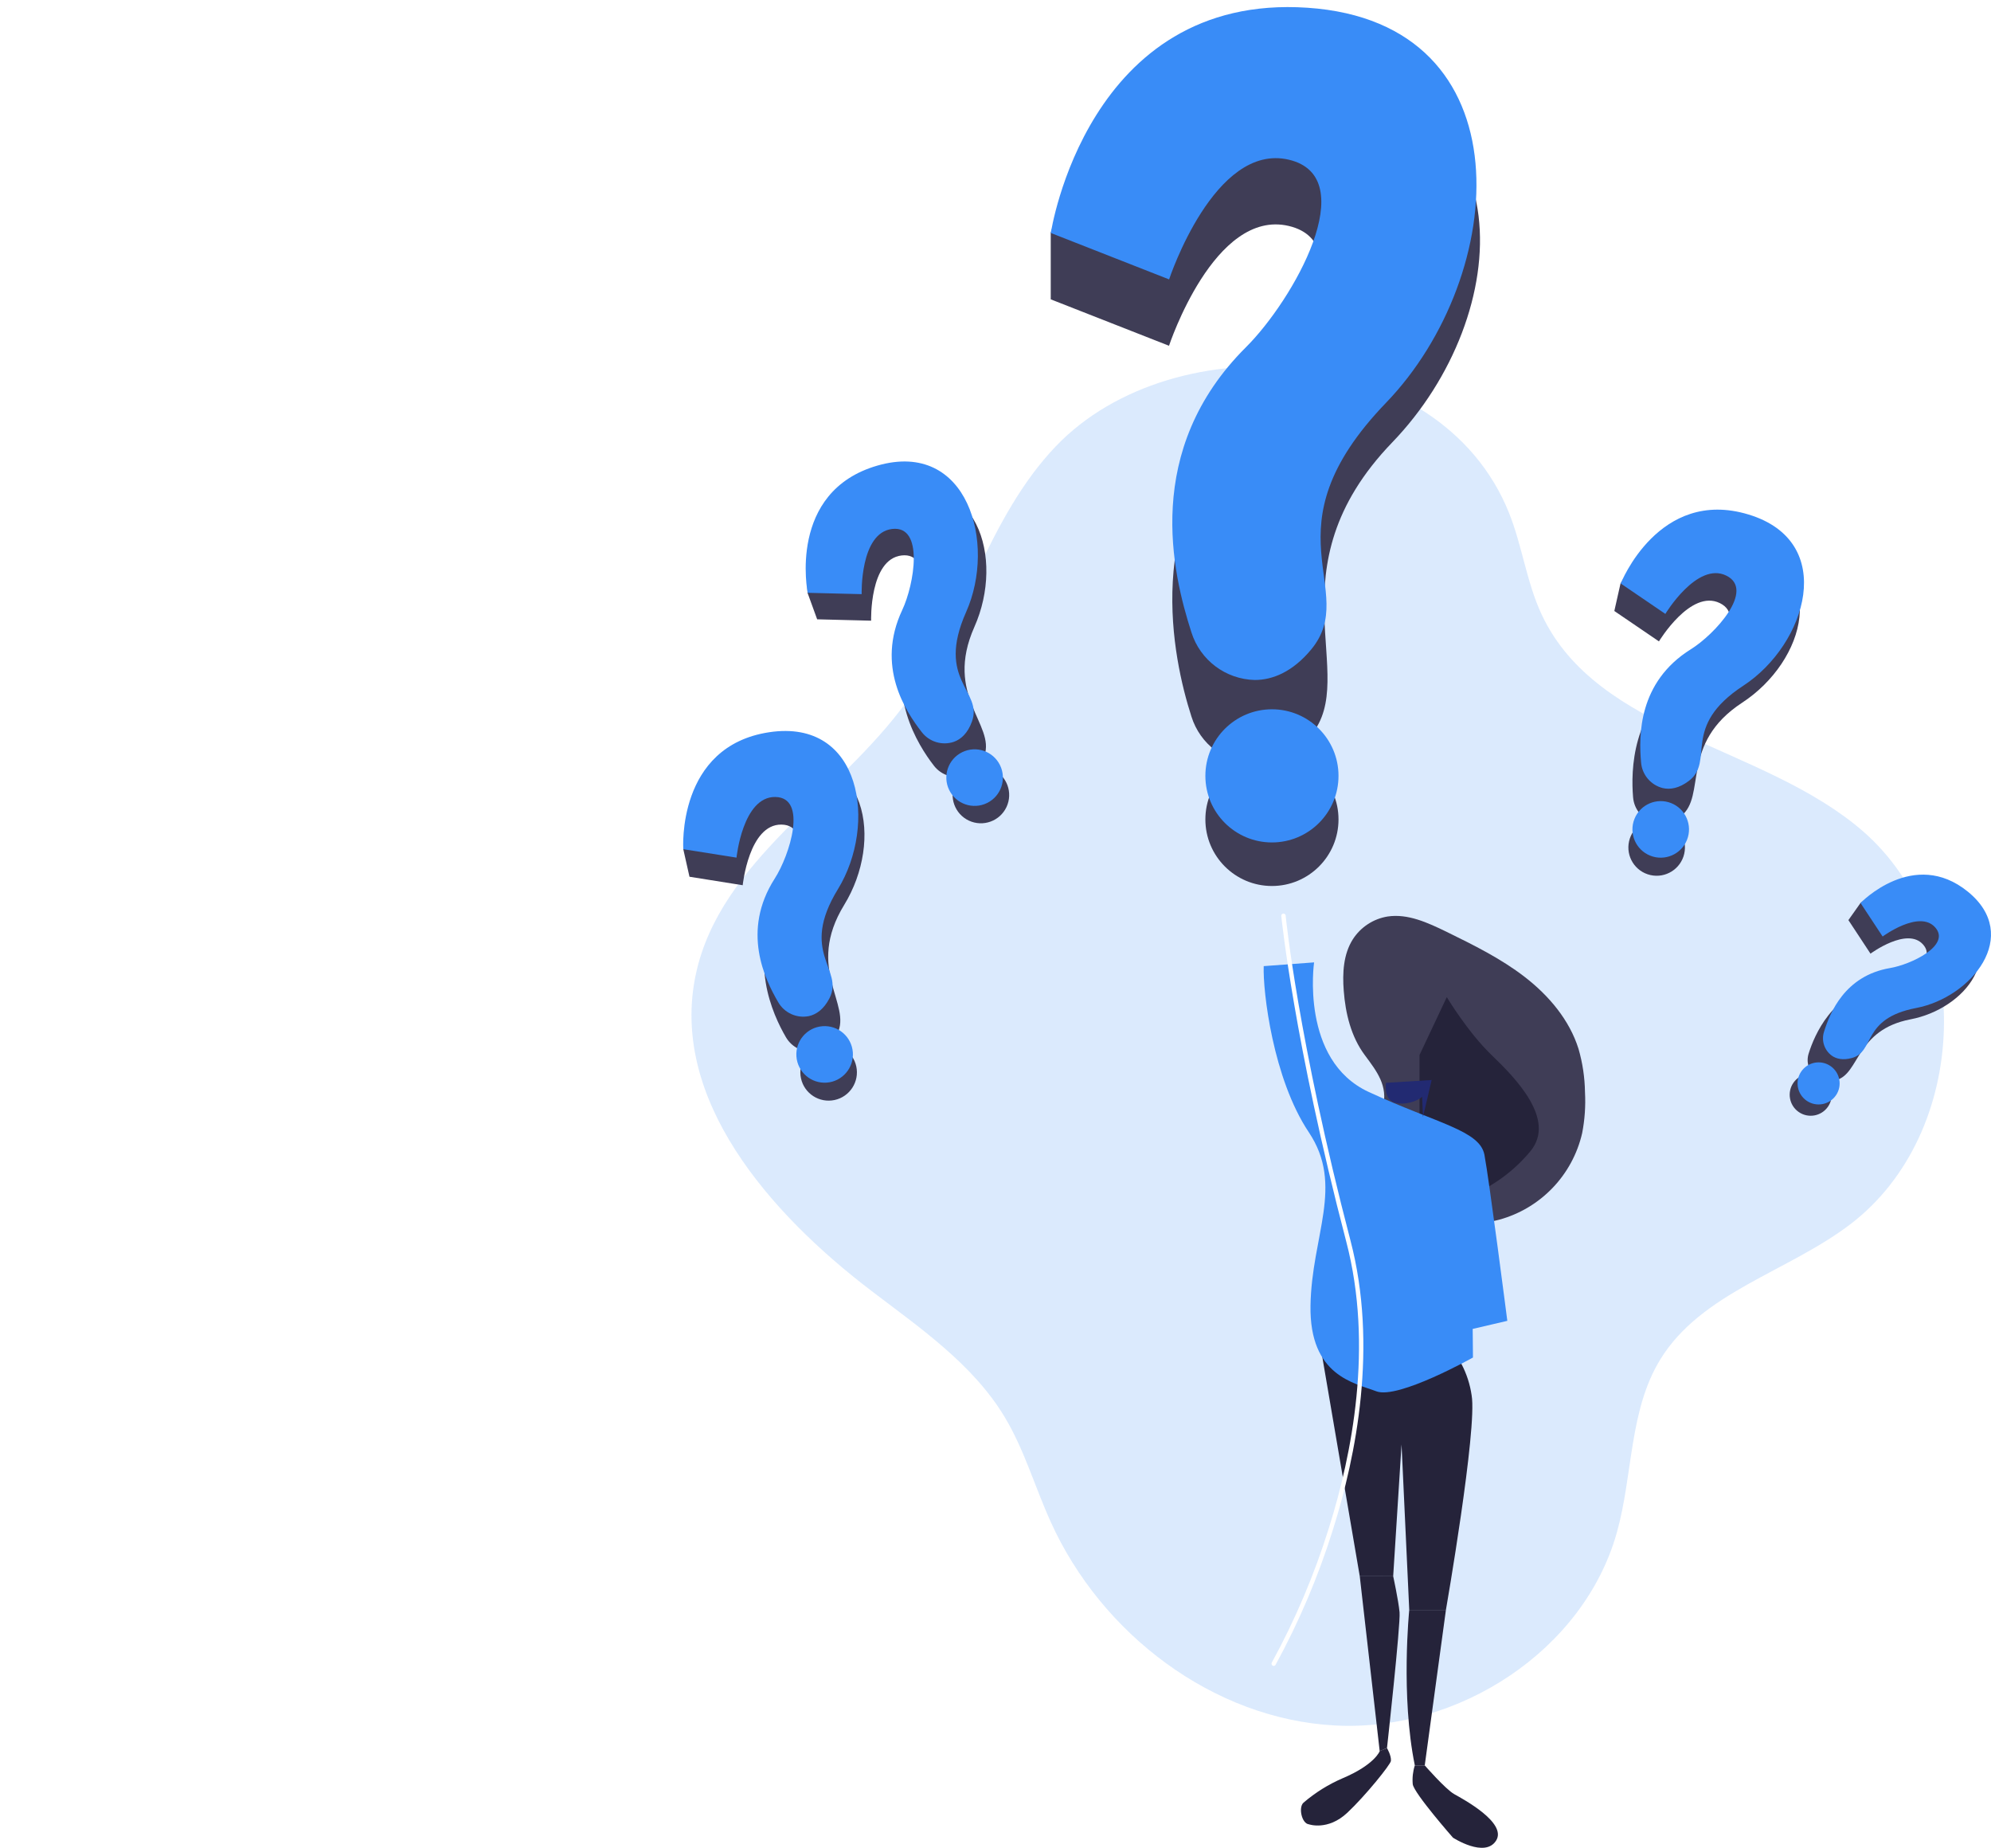
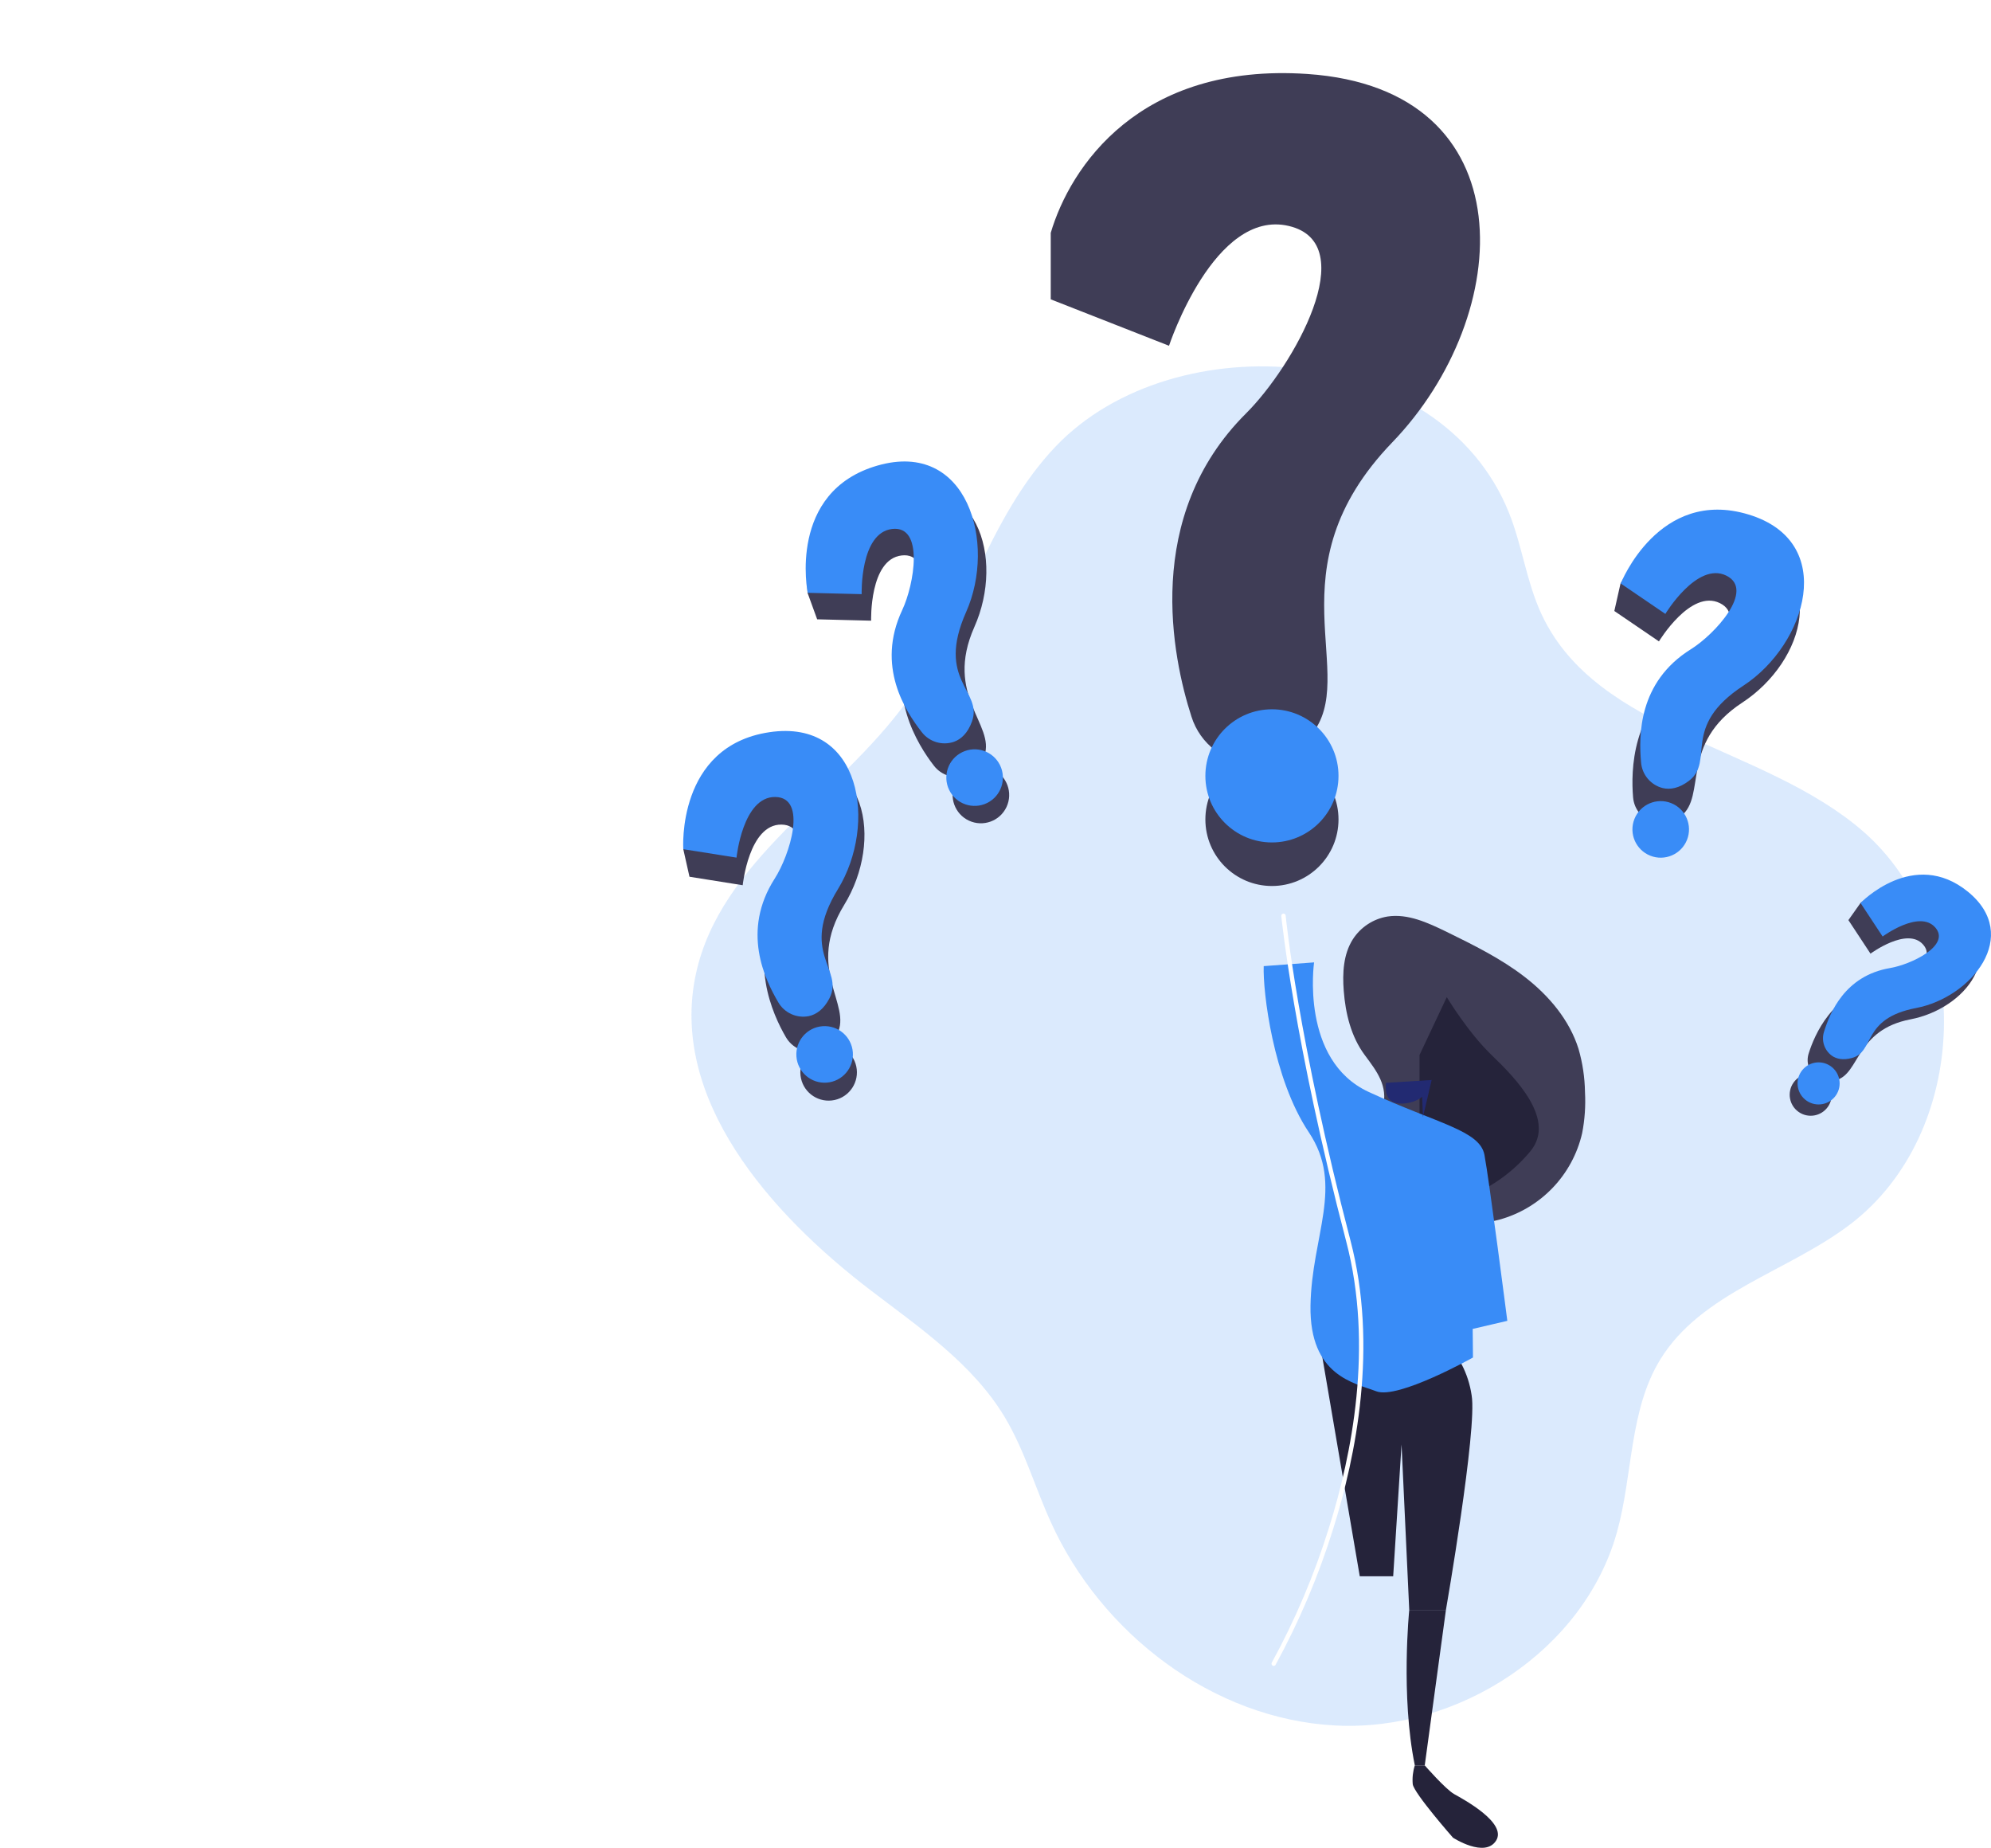
<svg xmlns="http://www.w3.org/2000/svg" width="640px" height="594px" viewBox="0 0 640 594" version="1.1">
  <g id="Page-1" stroke="none" stroke-width="1" fill="none" fill-rule="evenodd">
    <g id="Question_Monochromatic" transform="translate(-0, 0)">
      <path d="M339.448,143.373 C317.394,166.391 310.063,199.825 291.342,225.629 C269.457,255.809 231.597,276.53 223.699,312.987 C215.044,353.135 247.404,389.941 280.041,414.81 C295.758,426.796 312.639,438.355 322.865,455.266 C329.261,465.85 332.663,477.926 337.786,489.187 C354.041,525.127 389.961,552.552 429.363,554.552 C468.765,556.551 509.052,530.529 519.726,492.559 C524.938,473.997 523.635,453.227 533.732,436.853 C546.942,415.377 574.685,408.752 594.749,393.482 C633.127,364.296 635.246,298.792 598.838,267.149 C566.916,239.436 513.518,235.805 495.573,197.517 C490.709,187.142 489.326,175.473 485.069,164.84 C462.916,109.542 377.467,103.683 339.448,143.373 Z" id="Path" fill="#398CF7" fill-rule="nonzero" opacity="0.18" />
      <circle id="Oval" fill="#3F3D56" fill-rule="nonzero" cx="408.861" cy="263.349" r="21.397" />
      <path d="M481.318,425.245 C481.318,425.245 480.115,452.103 478.384,457.305 C476.653,462.508 478.712,464.895 473.281,466.258 C467.85,467.621 469.759,438.345 469.759,438.345 L471.59,427.125 L481.318,425.245 Z" id="Path" fill="url(#linearGradient-1)" fill-rule="nonzero" />
      <path d="M424.528,433.053 L437.092,506.595 L447.835,506.595 L450.521,464.229 L452.998,517.418 L464.786,517.418 C464.786,517.418 474.922,459.155 473.052,448.432 C472.539,444.897 471.425,441.475 469.759,438.316 L424.528,433.053 Z" id="Path" fill="#25233A" fill-rule="nonzero" />
      <path d="M431.939,318.399 C431.501,312.719 431.81,306.681 434.864,301.876 C437.379,297.969 441.43,295.309 446.015,294.555 C452.55,293.56 458.947,296.544 464.915,299.429 C473.669,303.726 482.482,308.063 490.182,314.022 C497.881,319.98 504.496,327.789 507.411,337.09 C508.721,341.619 509.42,346.302 509.49,351.016 C509.727,355.414 509.423,359.824 508.584,364.147 C505.499,377.64 495.244,388.342 481.895,392 C466.974,395.88 449.974,390.399 436.475,397.809 C435.591,398.424 434.563,398.801 433.491,398.904 C432.001,398.76 430.748,397.724 430.328,396.287 C429.945,394.874 429.945,393.384 430.328,391.97 C431.272,387.579 433.482,383.561 436.684,380.411 C440.802,376.383 446.293,374.055 450.79,370.464 C451.555,369.954 452.14,369.216 452.461,368.355 C452.998,366.365 450.929,364.724 449.029,363.988 C447.129,363.252 444.861,362.595 444.105,360.715 C443.488,359.193 444.105,357.502 444.533,355.911 C446.254,348.947 442.543,344.272 438.713,339.109 C434.267,333.141 432.496,325.68 431.939,318.399 Z" id="Path" fill="#3F3D56" fill-rule="nonzero" />
      <path d="M465.064,320.458 C465.064,320.458 471.769,331.669 479.478,339.089 C487.187,346.51 500.318,359.85 491.952,369.976 C486.926,376.056 480.527,380.854 473.281,383.972 L456.301,366.913 L456.301,339.06 L465.064,320.458 Z" id="Path" fill="#25233A" fill-rule="nonzero" />
      <path d="M406.215,310.5 L422.41,309.297 C422.41,309.297 417.864,340.731 439.967,350.937 C462.07,361.143 475.668,363.272 477.17,371.15 C478.672,379.029 484.522,424.498 484.522,424.498 L473.39,427.095 L473.052,391.93 L473.48,436.286 C473.48,436.286 449.367,449.815 442.424,447.149 C435.48,444.483 420.907,442.265 421.256,419.664 C421.604,397.063 432.198,381.068 420.699,363.869 C409.199,346.669 405.917,318.647 406.215,310.5 Z" id="Path" fill="#398CF7" fill-rule="nonzero" />
      <path d="M406.215,310.5 L422.41,309.297 C422.41,309.297 417.864,340.731 439.967,350.937 C462.07,361.143 475.668,363.272 477.17,371.15 C478.672,379.029 484.522,424.498 484.522,424.498 L473.39,427.095 L473.052,391.93 L473.48,436.286 C473.48,436.286 449.367,449.815 442.424,447.149 C435.48,444.483 420.907,442.265 421.256,419.664 C421.604,397.063 432.198,381.068 420.699,363.869 C409.199,346.669 405.917,318.647 406.215,310.5 Z" id="Path" fill="url(#linearGradient-2)" fill-rule="nonzero" />
      <path d="M444.771,353.135 C444.771,353.135 445.388,362.486 451.396,362.257 C457.405,362.028 457.415,359.024 457.415,359.024 L461.234,342.73 L444.771,343.725 C444.771,343.725 446.642,350.629 444.771,353.135 Z" id="Path" fill="url(#linearGradient-3)" fill-rule="nonzero" />
      <path d="M445.517,348.002 C445.517,348.002 444.761,352.817 447.855,354.18 C450.949,355.543 455.932,353.832 457.136,352.459 L457.415,358.984 L460.2,347.097 L445.517,348.002 Z" id="Path" fill="#222A72" fill-rule="nonzero" />
      <path d="M439.619,320.14 C439.619,320.14 436.147,344.889 448.621,349.892 C461.095,354.896 464.915,341.467 466.527,335.021 C468.138,328.575 463.473,305.477 453.595,309.068 C447.811,311.059 442.881,314.965 439.619,320.14 Z" id="Path" fill="url(#linearGradient-4)" fill-rule="nonzero" />
      <g id="Group" transform="translate(0, 0)" />
-       <path d="M410.303,310.202 C410.303,310.202 411.467,301.548 411.497,301.389 C411.707,299.752 410.995,298.133 409.647,297.181 C408.453,296.285 407.14,294.197 407.14,289.372 C407.14,284.547 412.253,279.325 414.362,281.414 C416.471,283.503 416.481,285.154 418.44,285.463 C420.4,285.771 418.888,290.745 418.44,292.426 C417.993,294.107 420.848,309.446 420.848,309.446 L410.303,310.202 Z" id="Path" fill="url(#linearGradient-5)" fill-rule="nonzero" />
      <polygon id="Path" fill="url(#linearGradient-6)" fill-rule="nonzero" points="473.052 391.97 479.518 425.662 473.39 427.095" />
      <path d="M452.998,517.418 C452.998,517.418 450.203,544.972 454.789,567.364 L457.982,567.364 L464.786,517.418 L452.998,517.418 Z" id="Path" fill="#25233A" fill-rule="nonzero" />
      <g id="Group" transform="translate(0, 0)" />
-       <path d="M437.092,506.595 L443.498,562.788 L445.846,561.793 C445.846,561.793 450.243,522.004 449.884,518.164 C449.526,514.324 447.835,506.575 447.835,506.575 L437.092,506.595 Z" id="Path" fill="#25233A" fill-rule="nonzero" />
-       <path d="M445.846,561.813 C445.846,561.813 447.268,564.221 447.109,565.932 C446.99,567.105 438.873,577.172 433.073,582.604 C426.806,588.473 420.728,586.304 420.728,586.304 C418.46,586.075 417.287,580.863 419.017,579.341 C422.79,576.109 427.029,573.466 431.591,571.502 C441.986,567.105 443.528,562.748 443.528,562.748 L445.846,561.813 Z" id="Path" fill="#25233A" fill-rule="nonzero" />
      <path d="M454.789,567.364 C454.164,569.319 453.938,571.379 454.122,573.422 C454.52,576.337 467.054,590.601 467.054,590.601 C467.054,590.601 477.32,597.266 480.921,591.536 C484.522,585.807 470.297,578.207 467.472,576.615 C464.646,575.024 457.982,567.374 457.982,567.374 L454.789,567.364 Z" id="Path" fill="#25233A" fill-rule="nonzero" />
      <path d="M382.978,230.274 C385.772,239.225 393.975,245.389 403.35,245.583 C409.07,245.583 415.506,243.405 421.474,236.193 C437.39,216.974 408.095,183.103 447.557,142.149 C487.018,101.196 491.127,28.599 420.251,23.774 C366.127,20.114 343.984,53.776 337.757,74.845 L337.757,96.202 L375.776,111.123 C375.776,111.123 390.319,66.996 414.263,72.617 C438.206,78.237 415.655,117.808 400.545,132.849 C367.251,166.003 376.88,211.324 382.978,230.274 Z" id="Path" fill="#3F3D56" fill-rule="nonzero" />
-       <path d="M382.978,203.227 C385.791,212.165 393.982,218.321 403.35,218.536 C409.07,218.536 415.506,215.94 421.474,208.738 C437.39,189.509 406.066,170.4 445.537,129.446 C485.009,88.493 491.156,7.282 420.281,2.487 C349.405,-2.308 337.786,74.875 337.786,74.875 L375.806,89.796 C375.806,89.796 390.319,45.719 414.263,51.319 C438.206,56.919 415.655,96.5 400.545,111.551 C367.251,144.676 376.88,184.277 382.978,203.227 Z" id="Path" fill="#398CF7" fill-rule="nonzero" />
      <circle id="Oval" fill="#398CF7" fill-rule="nonzero" cx="408.861" cy="249.353" r="21.397" />
      <circle id="Oval" fill="#3F3D56" fill-rule="nonzero" transform="translate(315.305, 255.502) rotate(-64.95) translate(-315.305, -255.502) " cx="315.305" cy="255.502" r="9.092" />
      <path d="M300.185,246.061 C302.605,249.227 306.774,250.499 310.55,249.224 C312.838,248.408 315.086,246.588 316.429,242.838 C319.99,232.89 303.378,223.569 313.216,201.476 C323.054,179.383 314.151,149.749 285.144,158.145 C262.981,164.531 259.012,181.193 259.579,190.524 L262.673,199.039 L280.021,199.477 C280.021,199.477 279.425,179.751 289.81,178.517 C300.195,177.284 296.922,196.373 293.063,204.58 C284.567,222.664 294.992,239.376 300.185,246.061 Z" id="Path" fill="#3F3D56" fill-rule="nonzero" />
      <path d="M296.266,235.248 C298.677,238.42 302.848,239.694 306.621,238.411 C308.919,237.595 311.107,235.616 312.44,231.866 C316.011,221.918 300.732,218.785 310.56,196.691 C320.388,174.598 311.067,141.264 282.051,149.63 C253.034,157.996 259.629,190.524 259.629,190.524 L276.977,190.952 C276.977,190.952 276.391,171.236 286.766,170.002 C297.141,168.769 293.878,187.858 290.019,196.055 C281.513,214.139 291.063,228.563 296.266,235.248 Z" id="Path" fill="#398CF7" fill-rule="nonzero" />
      <circle id="Oval" fill="#398CF7" fill-rule="nonzero" transform="translate(313.285, 249.913) rotate(-26.08) translate(-313.285, -249.913) " cx="313.285" cy="249.913" r="9.092" />
      <path d="M275.247,342.72 C276.305,347.625 273.19,352.46 268.287,353.524 C263.383,354.587 258.544,351.477 257.476,346.575 C256.407,341.672 259.512,336.831 264.414,335.757 C266.774,335.237 269.245,335.68 271.278,336.987 C273.311,338.294 274.739,340.357 275.247,342.72 Z" id="Path" fill="#3F3D56" fill-rule="nonzero" />
      <path d="M252.606,333.3 C254.583,336.763 258.553,338.573 262.464,337.796 C264.842,337.289 267.318,335.807 269.129,332.246 C273.973,322.815 258.724,311.426 271.367,290.814 C284.01,270.203 279.086,239.694 249.224,244.181 C226.414,247.603 220.297,263.598 219.64,272.919 L221.63,281.772 L238.739,284.498 C238.739,284.498 240.729,264.871 251.194,265.011 C261.658,265.15 255.899,283.642 251.005,291.262 C240.192,308.063 248.339,325.999 252.606,333.3 Z" id="Path" fill="#3F3D56" fill-rule="nonzero" />
      <path d="M250.139,322.069 C252.118,325.53 256.087,327.34 259.997,326.566 C262.375,326.058 264.802,324.377 266.622,320.846 C271.467,311.416 256.724,306.342 269.368,285.731 C282.011,265.12 277.137,230.841 247.274,235.327 C217.412,239.814 219.64,272.919 219.64,272.919 L236.75,275.625 C236.75,275.625 238.739,255.998 249.204,256.137 C259.669,256.277 253.909,274.769 249.015,282.389 C238.252,299.21 245.862,314.768 250.139,322.069 Z" id="Path" fill="#398CF7" fill-rule="nonzero" />
      <circle id="Oval" fill="#398CF7" fill-rule="nonzero" transform="translate(265.074, 338.873) rotate(-4.27) translate(-265.074, -338.873) " cx="265.074" cy="338.873" r="9.092" />
-       <path d="M541.391,274.391 C540.272,279.285 535.398,282.345 530.503,281.227 C525.609,280.109 522.547,275.236 523.664,270.342 C524.78,265.447 529.652,262.384 534.547,263.499 C539.443,264.619 542.506,269.494 541.391,274.391 Z" id="Path" fill="#3F3D56" fill-rule="nonzero" />
      <path d="M524.948,256.207 C525.253,260.174 528.055,263.505 531.911,264.483 C534.269,265.04 537.154,264.732 540.307,262.315 C548.713,255.859 539.8,239.048 560.033,225.818 C580.266,212.587 588.88,182.894 559.943,174.19 C537.86,167.535 525.485,179.383 520.909,187.53 L518.92,196.363 L533.264,206.132 C533.264,206.132 543.46,189.221 552.851,193.836 C562.241,198.452 549.14,212.687 541.451,217.492 C524.51,228.076 524.232,247.772 524.948,256.207 Z" id="Path" fill="#3F3D56" fill-rule="nonzero" />
      <path d="M527.515,244.996 C527.816,248.965 530.619,252.297 534.478,253.273 C536.845,253.84 539.77,253.352 542.923,250.935 C551.329,244.479 540.168,233.587 560.411,220.356 C580.654,207.126 590.88,174.081 562.032,165.347 C533.185,156.613 520.979,187.53 520.979,187.53 L535.323,197.298 C535.323,197.298 545.519,180.387 554.91,184.993 C564.3,189.599 551.199,203.893 543.52,208.658 C526.53,219.242 526.768,236.571 527.515,244.996 Z" id="Path" fill="#398CF7" fill-rule="nonzero" />
      <circle id="Oval" fill="#398CF7" fill-rule="nonzero" transform="translate(533.833, 266.556) rotate(-68.3) translate(-533.833, -266.556) " cx="533.833" cy="266.556" r="9.092" />
      <path d="M587.557,355.732 C585.404,358.776 581.191,359.499 578.145,357.347 C575.1,355.195 574.375,350.982 576.525,347.936 C578.676,344.889 582.889,344.162 585.936,346.311 C587.401,347.345 588.396,348.918 588.7,350.685 C589.004,352.452 588.593,354.268 587.557,355.732 L587.557,355.732 Z" id="Path" fill="#3F3D56" fill-rule="nonzero" />
      <path d="M581.39,338.582 C580.484,341.402 581.481,344.486 583.867,346.242 C585.736,347.529 588.104,347.858 590.253,347.127 C597.863,345.068 596.48,330.982 614.127,327.6 C631.774,324.218 646.088,306.233 628.66,292.068 C615.361,281.255 603.503,285.9 598.052,290.208 L594.163,295.709 L601.265,306.492 C601.265,306.492 613.053,297.758 618.176,303.567 C623.299,309.376 610.297,315.504 603.652,316.618 C589.05,319.105 583.27,332.564 581.39,338.582 Z" id="Path" fill="#3F3D56" fill-rule="nonzero" />
      <path d="M586.324,331.589 C585.417,334.412 586.414,337.499 588.801,339.259 C590.263,340.313 592.412,340.81 595.257,340.034 C602.867,337.975 598.241,327.332 615.938,323.959 C633.634,320.587 649.988,300.732 632.56,286.567 C615.132,272.402 598.062,290.208 598.062,290.208 L605.164,300.981 C605.164,300.981 616.952,292.247 622.075,298.066 C627.198,303.885 614.197,310.003 607.552,311.117 C592.939,313.604 588.204,325.581 586.324,331.589 Z" id="Path" fill="#398CF7" fill-rule="nonzero" />
      <circle id="Oval" fill="#398CF7" fill-rule="nonzero" transform="translate(584.583, 348.191) rotate(-55.54) translate(-584.583, -348.191) " cx="584.583" cy="348.191" r="6.764" />
      <path d="M409.448,535.403 C409.322,535.403 409.198,535.368 409.09,535.303 C408.919,535.21 408.795,535.05 408.746,534.862 C408.697,534.674 408.728,534.473 408.831,534.309 C416.369,520.522 422.517,506.02 427.184,491.017 C434.565,467.591 441.529,432.626 432.755,399.063 C415.844,334.454 411.925,294.783 411.865,294.386 C411.831,293.993 412.12,293.646 412.512,293.61 C412.899,293.575 413.241,293.859 413.278,294.246 C413.278,294.644 417.257,334.215 434.108,398.695 C442.971,432.596 435.958,467.86 428.507,491.475 C423.804,506.562 417.62,521.146 410.045,535.015 C409.929,535.241 409.702,535.389 409.448,535.403 L409.448,535.403 Z" id="Path" fill="#FFFFFF" fill-rule="nonzero" />
    </g>
  </g>
</svg>